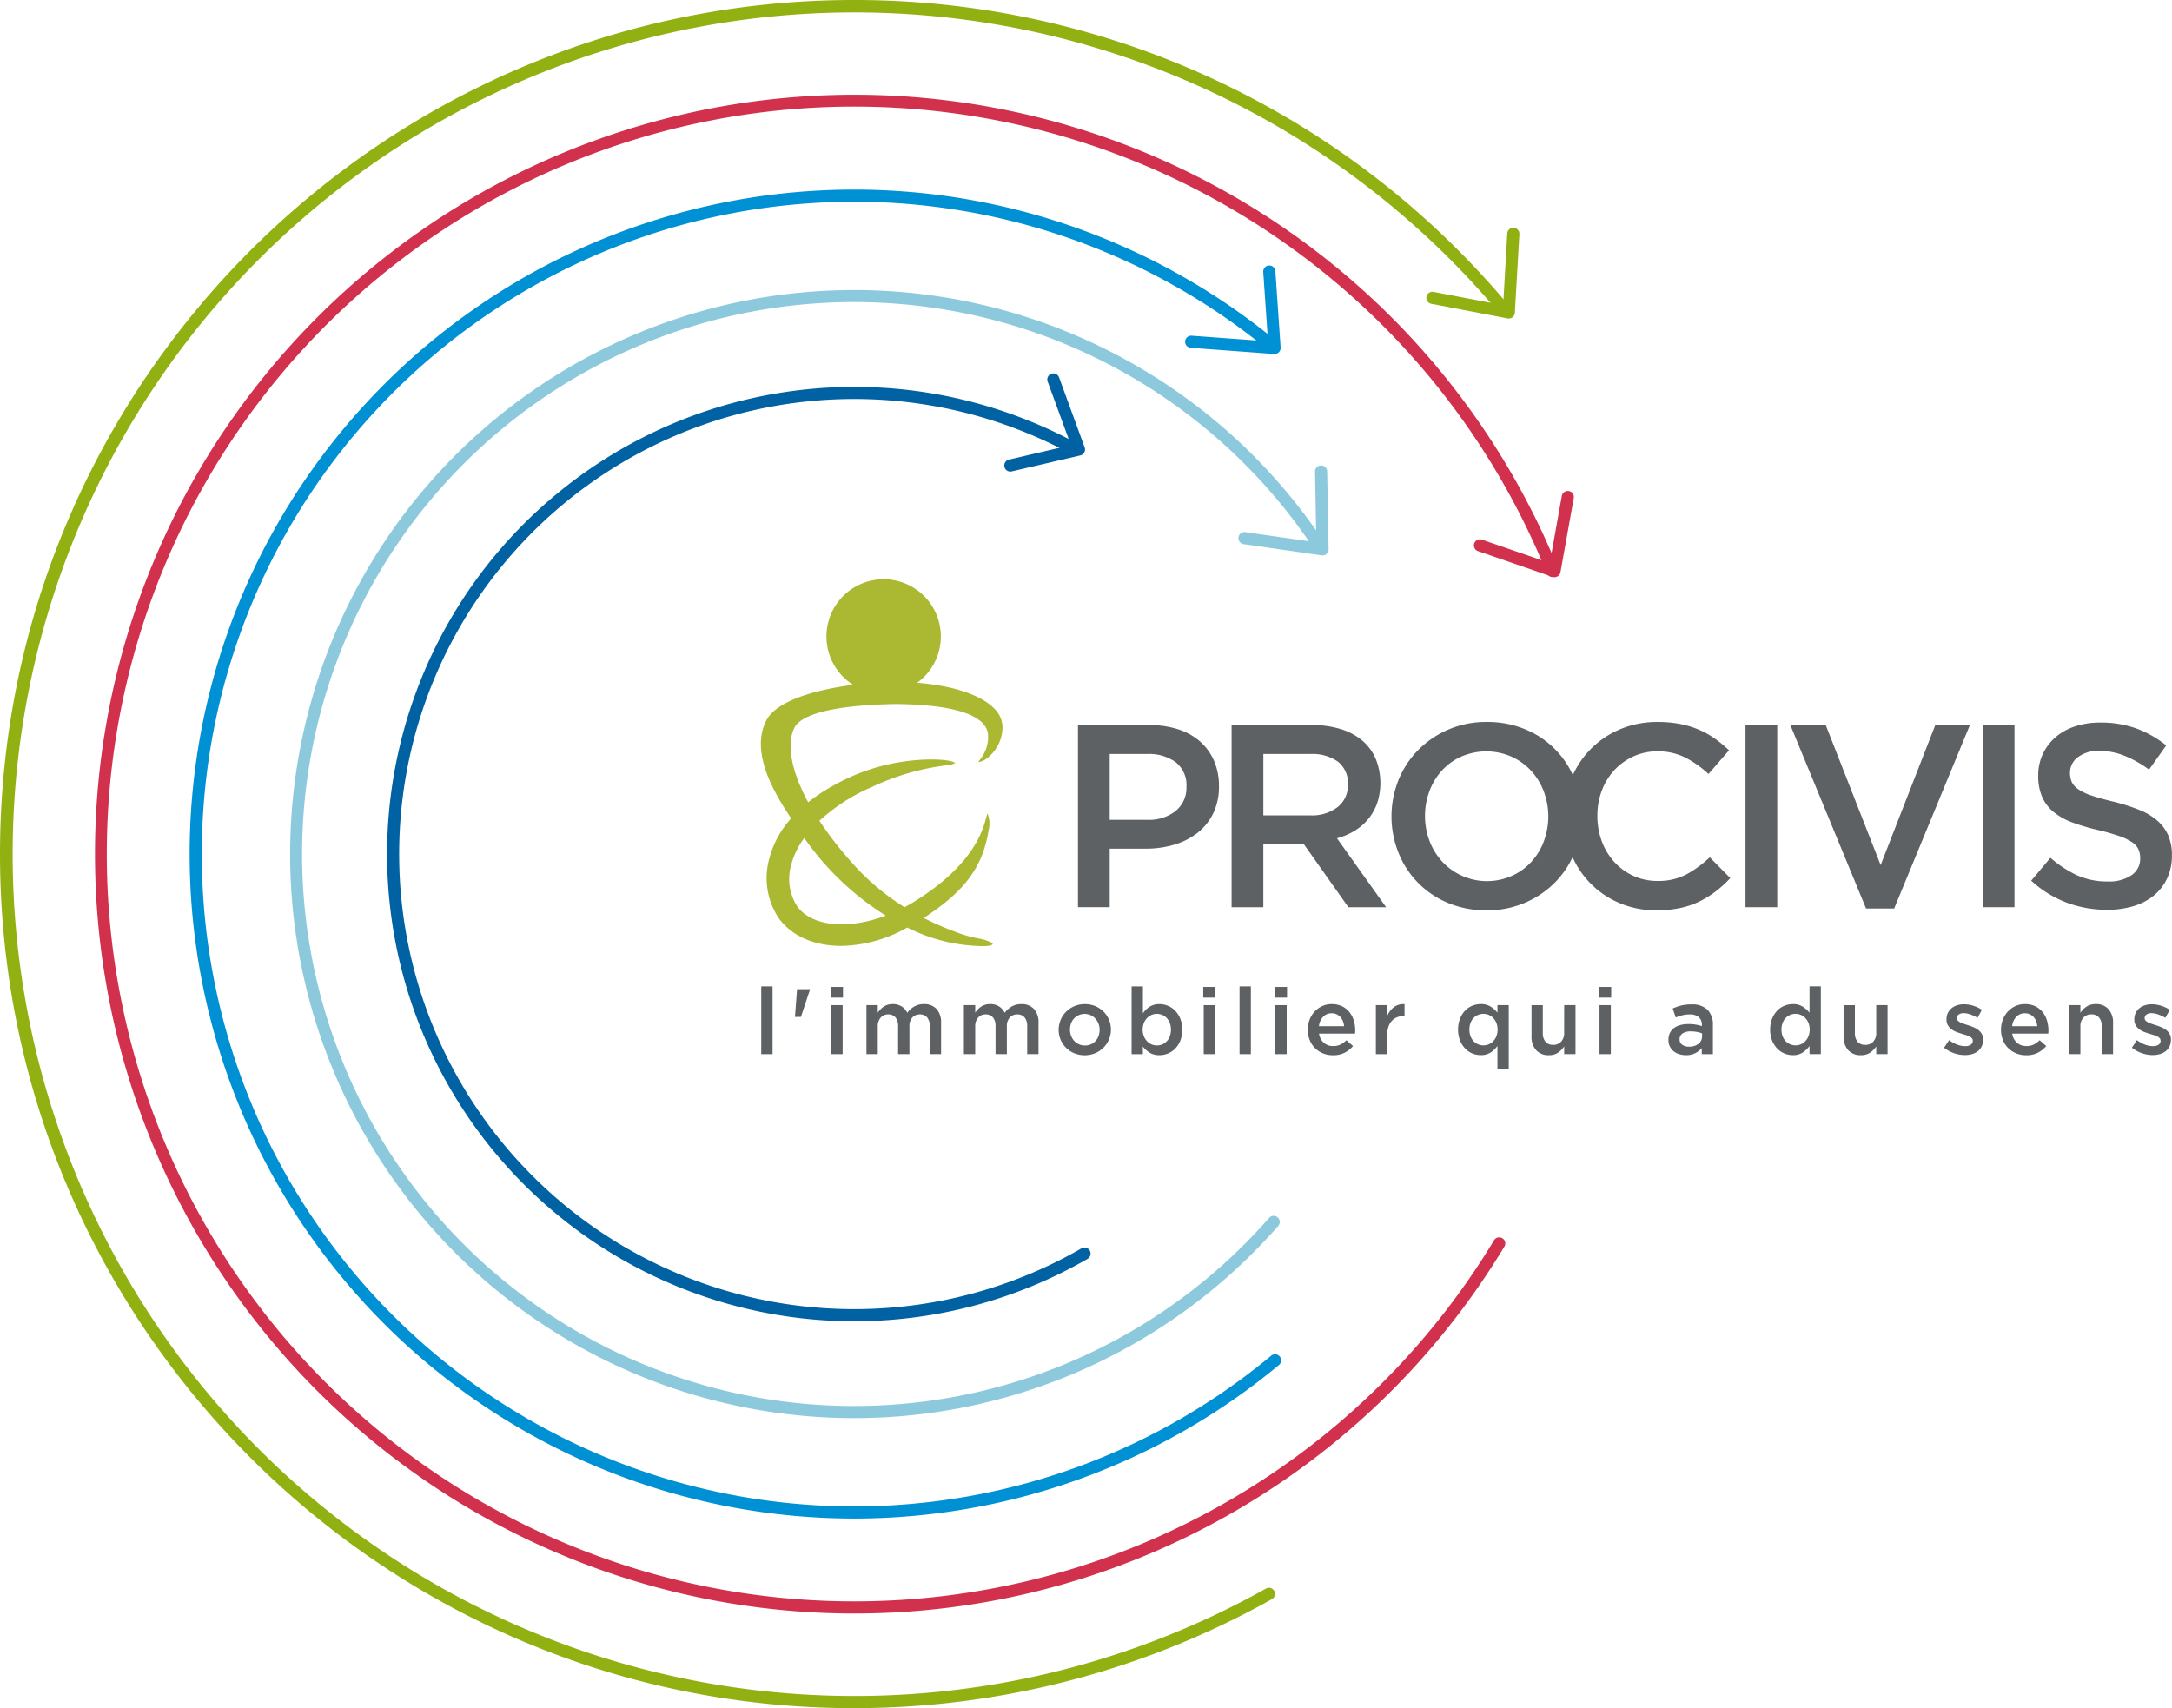
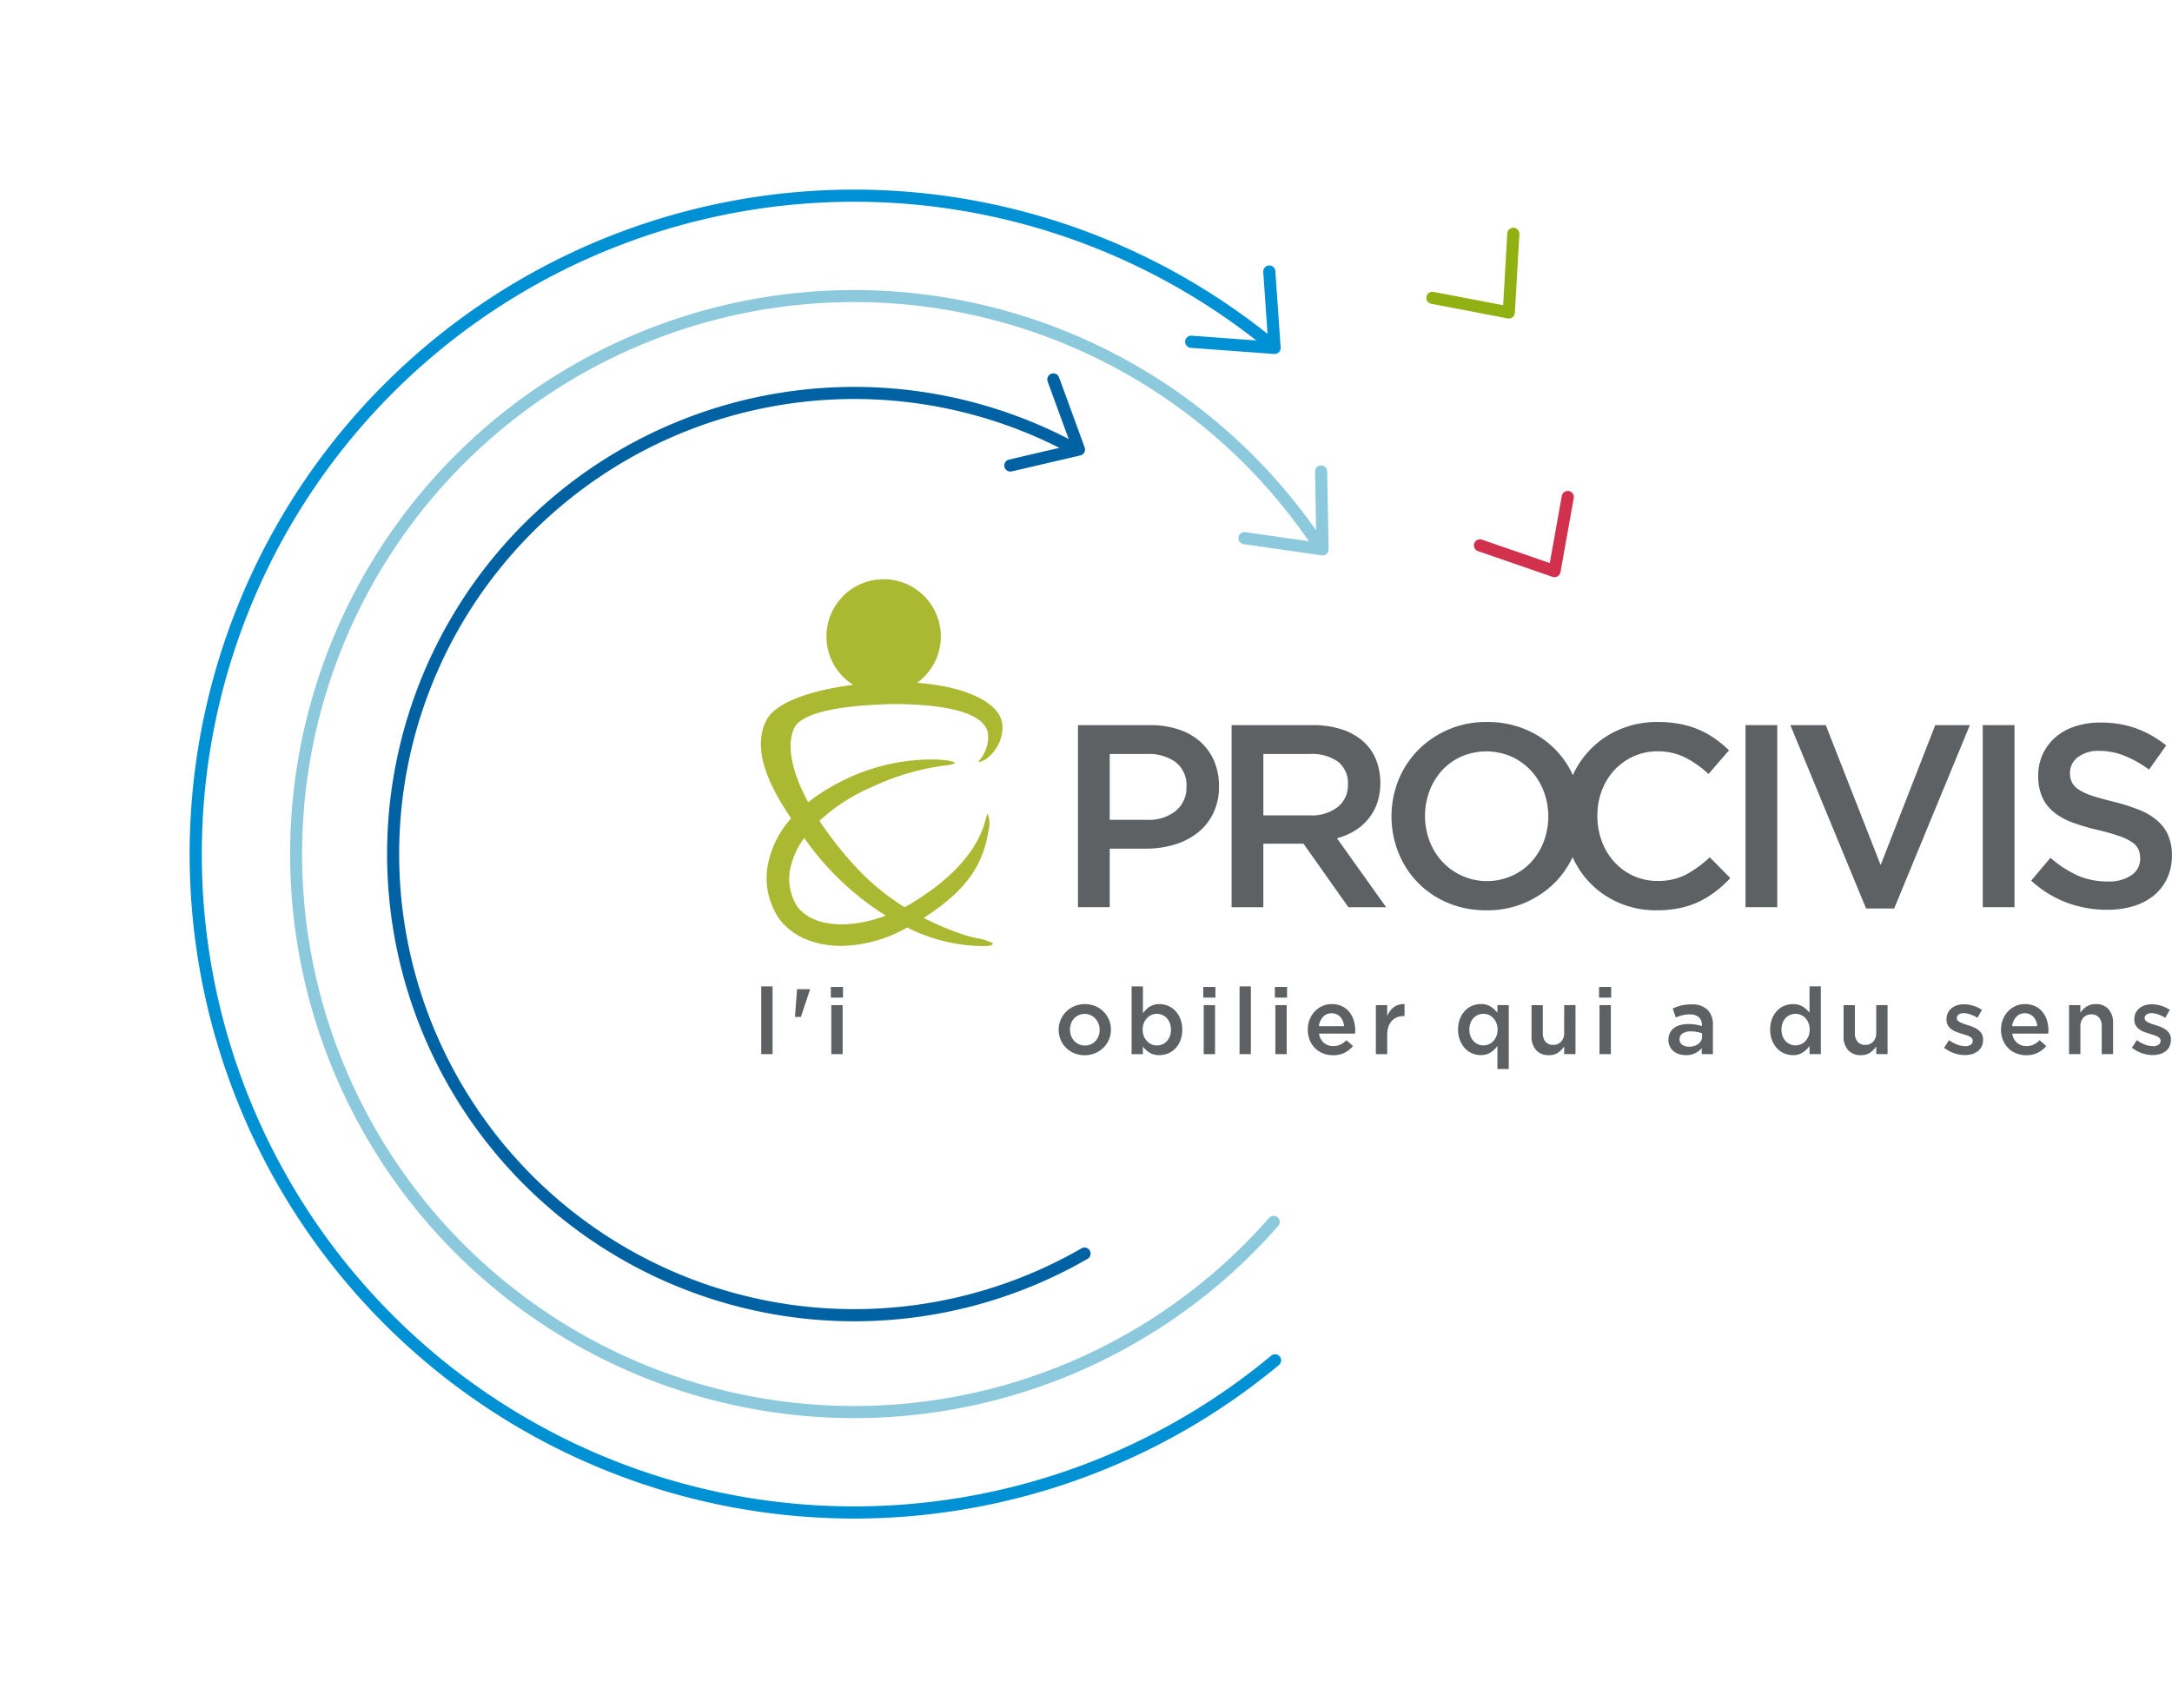
<svg xmlns="http://www.w3.org/2000/svg" width="335.254" height="263.669" viewBox="0 0 335.254 263.669">
  <defs>
    <clipPath id="a">
      <rect width="335.254" height="263.669" fill="none" />
    </clipPath>
  </defs>
  <g clip-path="url(#a)">
    <path d="M282.968,57.161a.914.914,0,0,1-.176-.017l-11.768-2.251a.937.937,0,1,1,.352-1.84l10.717,2.05.636-11.074a.937.937,0,1,1,1.871.108l-.7,12.142a.937.937,0,0,1-.935.883" transform="translate(-50.078 -7.994)" fill="#91b112" />
-     <path d="M131.834,263.669C59.14,263.669,0,204.527,0,131.834S59.14,0,131.834,0A131.593,131.593,0,0,1,232.958,47.246a.937.937,0,1,1-1.437,1.2,129.936,129.936,0,1,0-36.114,196.762.937.937,0,0,1,.918,1.634,131.912,131.912,0,0,1-64.491,16.823" fill="#91b112" />
    <path d="M291.682,106.33a.94.94,0,0,1-.306-.051l-11.5-3.968a.937.937,0,0,1,.611-1.772l10.466,3.611,1.856-10.343a.937.937,0,1,1,1.844.332l-2.048,11.42a.937.937,0,0,1-.922.772" transform="translate(-51.742 -17.239)" fill="#d1314c" />
-     <path d="M135.157,252.381A117.217,117.217,0,1,1,243.824,91.106a.937.937,0,1,1-1.736.706,115.364,115.364,0,1,0-8.131,102.912.937.937,0,0,1,1.6.969,117.155,117.155,0,0,1-100.4,56.687" transform="translate(-3.322 -3.322)" fill="#d1314c" />
    <path d="M238.339,63.957l-.069,0L225.4,63.006a.937.937,0,0,1,.137-1.869l11.794.868L236.59,51.3a.937.937,0,0,1,1.87-.129l.813,11.788a.935.935,0,0,1-.934,1" transform="translate(-41.604 -9.319)" fill="#0090d4" />
    <path d="M138.492,241.056a102.566,102.566,0,1,1,65.241-181.71.937.937,0,0,1-1.193,1.445,100.691,100.691,0,1,0,.326,155.128.937.937,0,1,1,1.2,1.44,102.685,102.685,0,0,1-65.573,23.7" transform="translate(-6.657 -6.657)" fill="#0090d4" />
    <path d="M247.613,102.079a.93.93,0,0,1-.134-.01l-12.049-1.73a.937.937,0,0,1,.266-1.856l10.959,1.575-.2-10.89a.937.937,0,1,1,1.873-.035l.223,11.992a.938.938,0,0,1-.937.955" transform="translate(-43.475 -16.345)" fill="#8dc9dd" />
    <path d="M142.017,229.08a87.063,87.063,0,1,1,72.741-134.92.937.937,0,0,1-1.565,1.032,85.2,85.2,0,1,0-7.12,102.986.937.937,0,0,1,1.409,1.237,87.107,87.107,0,0,1-65.465,29.666" transform="translate(-10.182 -10.182)" fill="#8dc9dd" />
    <path d="M191.207,85.9a.937.937,0,0,1-.212-1.85l9.56-2.227-3.589-9.816a.937.937,0,0,1,1.761-.644l3.952,10.81a.937.937,0,0,1-.668,1.234l-10.59,2.468a.965.965,0,0,1-.213.024" transform="translate(-35.256 -13.11)" fill="#0062a3" />
    <path d="M145.416,217.532A72.115,72.115,0,1,1,179.79,82.005a.937.937,0,1,1-.895,1.647,70.243,70.243,0,1,0,1.641,122.608.938.938,0,0,1,.939,1.623,72.089,72.089,0,0,1-36.06,9.649" transform="translate(-13.582 -13.582)" fill="#0062a3" />
    <path d="M223.122,139.954a9.452,9.452,0,0,0-3.372-1.907,13.984,13.984,0,0,0-4.437-.662H204.231v28.1h4.9v-9.033h5.595a15.032,15.032,0,0,0,4.387-.622,10.773,10.773,0,0,0,3.581-1.827A8.6,8.6,0,0,0,225.107,151a9.384,9.384,0,0,0,.886-4.176,9.761,9.761,0,0,0-.743-3.894,8.435,8.435,0,0,0-2.128-2.971m-3.779,10.654A6.643,6.643,0,0,1,214.891,152h-5.762V141.84h5.762a7.089,7.089,0,0,1,4.431,1.269,4.51,4.51,0,0,1,1.652,3.81,4.6,4.6,0,0,1-1.632,3.687" transform="translate(-37.842 -25.456)" fill="#5d6163" />
    <path d="M252.305,153.705a8.314,8.314,0,0,0,2.108-1.806,8.158,8.158,0,0,0,1.385-2.45,10.014,10.014,0,0,0-.221-6.866,7.622,7.622,0,0,0-2.068-2.811,9.461,9.461,0,0,0-3.292-1.766,14.305,14.305,0,0,0-4.356-.622H233.335V165.49h4.9v-9.8h6.2l6.927,9.8h5.822L249.6,154.85a10.408,10.408,0,0,0,2.71-1.145m-14.072-2.389V141.84h7.209a6.875,6.875,0,0,1,4.31,1.19,4.193,4.193,0,0,1,1.531,3.528,4.254,4.254,0,0,1-1.571,3.467,6.457,6.457,0,0,1-4.228,1.29Z" transform="translate(-43.235 -25.456)" fill="#5d6163" />
    <path d="M309.1,160.341a9.278,9.278,0,0,1-4.417.983,8.791,8.791,0,0,1-3.714-.783,9.037,9.037,0,0,1-2.951-2.148,9.745,9.745,0,0,1-1.928-3.192,11.088,11.088,0,0,1-.683-3.915,10.928,10.928,0,0,1,.683-3.9,9.586,9.586,0,0,1,1.928-3.152,9.2,9.2,0,0,1,2.951-2.128,8.8,8.8,0,0,1,3.714-.783,9.321,9.321,0,0,1,4.3.964,15.87,15.87,0,0,1,3.573,2.53l3.172-3.654a19.108,19.108,0,0,0-2.128-1.766,13.577,13.577,0,0,0-2.449-1.384,14.272,14.272,0,0,0-2.911-.9,17.665,17.665,0,0,0-3.513-.323,14.649,14.649,0,0,0-5.862,1.145,13.84,13.84,0,0,0-7.244,7.057,13.782,13.782,0,0,0-7.317-7.057,15.053,15.053,0,0,0-5.942-1.145,14.661,14.661,0,0,0-10.6,4.316,14.119,14.119,0,0,0-3.051,4.638,15.111,15.111,0,0,0,0,11.242,13.951,13.951,0,0,0,7.628,7.729,15.035,15.035,0,0,0,5.943,1.144,14.644,14.644,0,0,0,10.6-4.316,14.043,14.043,0,0,0,2.7-3.893,13.725,13.725,0,0,0,7.239,7.086,14.253,14.253,0,0,0,5.7,1.124,17.557,17.557,0,0,0,3.594-.341,12.819,12.819,0,0,0,2.991-1,14.947,14.947,0,0,0,2.549-1.566,18.092,18.092,0,0,0,2.269-2.068l-3.172-3.212a17.381,17.381,0,0,1-3.653,2.67m-21.969-5.1a9.775,9.775,0,0,1-1.948,3.172,9.063,9.063,0,0,1-2.991,2.128,9.436,9.436,0,0,1-10.72-2.188,9.822,9.822,0,0,1-1.968-3.192,11.027,11.027,0,0,1,0-7.749,9.8,9.8,0,0,1,1.947-3.172,9.1,9.1,0,0,1,2.992-2.128,9.713,9.713,0,0,1,7.688.02,9.417,9.417,0,0,1,3.031,2.168,9.857,9.857,0,0,1,1.968,3.192,11.041,11.041,0,0,1,0,7.749" transform="translate(-48.847 -25.347)" fill="#5d6163" />
    <rect width="4.898" height="28.105" transform="translate(269.425 111.929)" fill="#5d6163" />
    <path d="M353.135,158.985l-8.471-21.6H339.2l11.685,28.305h4.336l11.684-28.305h-5.34Z" transform="translate(-62.852 -25.456)" fill="#5d6163" />
    <rect width="4.898" height="28.105" transform="translate(306.044 111.929)" fill="#5d6163" />
    <path d="M405.978,154.3a6.574,6.574,0,0,0-1.711-2.289,9.793,9.793,0,0,0-2.837-1.666A31.726,31.726,0,0,0,397.5,149.1q-2.013-.481-3.321-.923a8.2,8.2,0,0,1-2.053-.964,2.953,2.953,0,0,1-1.027-1.124,3.383,3.383,0,0,1-.282-1.445,2.987,2.987,0,0,1,1.2-2.39,5.2,5.2,0,0,1,3.373-.983,10.339,10.339,0,0,1,3.814.743,17.326,17.326,0,0,1,3.814,2.148l2.65-3.734a16.566,16.566,0,0,0-4.637-2.63,16.129,16.129,0,0,0-5.561-.9,12.221,12.221,0,0,0-3.85.583,8.745,8.745,0,0,0-3.018,1.665,7.84,7.84,0,0,0-1.971,2.591,7.692,7.692,0,0,0-.717,3.352,7.992,7.992,0,0,0,.623,3.332,6.391,6.391,0,0,0,1.812,2.329,10.2,10.2,0,0,0,2.939,1.606,33.767,33.767,0,0,0,4.005,1.164,32.714,32.714,0,0,1,3.2.924,8.128,8.128,0,0,1,1.932.943,2.732,2.732,0,0,1,.965,1.1,3.386,3.386,0,0,1,.262,1.365,3.046,3.046,0,0,1-1.345,2.609,6.123,6.123,0,0,1-3.634.964,11.387,11.387,0,0,1-4.738-.943,17.249,17.249,0,0,1-4.135-2.711l-2.971,3.533a16.988,16.988,0,0,0,5.5,3.393,17.731,17.731,0,0,0,6.224,1.1,13.854,13.854,0,0,0,4.052-.562,9.041,9.041,0,0,0,3.157-1.647,7.557,7.557,0,0,0,2.051-2.649,8.3,8.3,0,0,0,.737-3.574,7.466,7.466,0,0,0-.584-3.071" transform="translate(-71.308 -25.365)" fill="#5d6163" />
    <path d="M175.327,164.582a46.008,46.008,0,0,1-6.052-2.556c.033-.021.067-.038.1-.061,6.247-4.051,9.029-7.82,9.921-13.446a4,4,0,0,0-.141-2.53.386.386,0,0,0-.056-.054c-.038.126-.084.3-.125.46-.53,2.034-1.935,7.435-11.219,13.162-.471.29-.947.559-1.426.813a36.623,36.623,0,0,1-8.075-6.814,57.886,57.886,0,0,1-5.064-6.516,28.425,28.425,0,0,1,8.179-5.259,37.524,37.524,0,0,1,11.448-3.311,3.821,3.821,0,0,0,1.345-.358c-.1-.083-.878-.629-4.5-.53A31.05,31.05,0,0,0,155.17,141.7a26.323,26.323,0,0,0-3.714,2.475c-2.966-5.445-3.208-9.409-2.117-11.514,1.558-3.005,10.511-3.578,15.708-3.652,11.194.122,13.879,2.559,14.161,4.582a5.507,5.507,0,0,1-1.242,4.012c-.086.125-.182.265-.254.38a2.966,2.966,0,0,0,1.459-.691,6.106,6.106,0,0,0,2.279-4.557,4.042,4.042,0,0,0-1.236-2.988c-2.038-2.137-6.386-3.575-11.931-4.021a8.828,8.828,0,1,0-9.883.323c-6.2.789-11.9,2.578-13.391,5.461-2.546,4.913,1.139,11.159,3.816,15.155a14.721,14.721,0,0,0-3.35,6.13,11.14,11.14,0,0,0,1.454,9.293c1.993,2.725,5.4,4.237,9.609,4.258a21.377,21.377,0,0,0,10.208-2.837,26.4,26.4,0,0,0,11.5,2.863c1.328,0,1.693-.1,1.693-.447a7.557,7.557,0,0,0-2.39-.759,22.282,22.282,0,0,1-2.227-.583m-25.563-4.342a7.879,7.879,0,0,1-.887-6.545,11.936,11.936,0,0,1,1.977-4.007,43.493,43.493,0,0,0,12.584,11.985c-5.749,2.161-11.365,1.73-13.674-1.433" transform="translate(-26.71 -20.338)" fill="#aab931" />
    <rect width="1.748" height="10.457" transform="translate(117.501 152.257)" fill="#5d6163" />
    <path d="M150.936,187.413h1.991v.072l-1.4,4.211h-.917Z" transform="translate(-27.906 -34.726)" fill="#5d6163" />
    <path d="M157.411,186.991h1.876v1.647h-1.876Zm.072,2.808h1.748v7.563h-1.748Z" transform="translate(-29.167 -34.648)" fill="#5d6163" />
-     <path d="M171.544,190.612a2.867,2.867,0,0,1,1.484-.368,2.534,2.534,0,0,1,1.949.752,3.023,3.023,0,0,1,.7,2.142v4.826h-1.748v-4.286a2.07,2.07,0,0,0-.4-1.373,1.4,1.4,0,0,0-1.127-.472,1.521,1.521,0,0,0-1.162.479,1.966,1.966,0,0,0-.449,1.393v4.258h-1.748v-4.3a2.046,2.046,0,0,0-.4-1.358,1.393,1.393,0,0,0-1.126-.472,1.484,1.484,0,0,0-1.169.5,2.02,2.02,0,0,0-.442,1.386v4.245h-1.748V190.4h1.748v1.157a4.766,4.766,0,0,1,.4-.49,2.752,2.752,0,0,1,.494-.42,2.329,2.329,0,0,1,.631-.3,2.62,2.62,0,0,1,.78-.109,2.481,2.481,0,0,1,1.382.368,2.442,2.442,0,0,1,.866.975,3.736,3.736,0,0,1,1.082-.975" transform="translate(-30.418 -35.251)" fill="#5d6163" />
-     <path d="M190.005,190.612a2.867,2.867,0,0,1,1.484-.368,2.534,2.534,0,0,1,1.949.752,3.023,3.023,0,0,1,.7,2.142v4.826h-1.748v-4.286a2.07,2.07,0,0,0-.4-1.373,1.4,1.4,0,0,0-1.127-.472,1.521,1.521,0,0,0-1.162.479,1.966,1.966,0,0,0-.449,1.393v4.258h-1.748v-4.3a2.046,2.046,0,0,0-.4-1.358,1.393,1.393,0,0,0-1.126-.472,1.484,1.484,0,0,0-1.169.5,2.02,2.02,0,0,0-.442,1.386v4.245h-1.748V190.4h1.748v1.157a4.767,4.767,0,0,1,.4-.49,2.751,2.751,0,0,1,.494-.42,2.329,2.329,0,0,1,.631-.3,2.62,2.62,0,0,1,.78-.109,2.481,2.481,0,0,1,1.382.368,2.442,2.442,0,0,1,.866.975,3.737,3.737,0,0,1,1.082-.975" transform="translate(-33.839 -35.251)" fill="#5d6163" />
    <path d="M208.331,195.716a3.931,3.931,0,0,1-2.127,2.106,4.3,4.3,0,0,1-3.216.007,3.877,3.877,0,0,1-2.113-2.092,4,4,0,0,1,.007-3.064,3.946,3.946,0,0,1,.846-1.261,4,4,0,0,1,1.275-.852,4.053,4.053,0,0,1,1.612-.315,4.139,4.139,0,0,1,1.611.308,3.893,3.893,0,0,1,2.414,3.631,3.838,3.838,0,0,1-.308,1.532m-1.611-2.449a2.454,2.454,0,0,0-.477-.78,2.241,2.241,0,0,0-.727-.53,2.241,2.241,0,0,0-2.583.523,2.271,2.271,0,0,0-.455.767,2.76,2.76,0,0,0-.156.938,2.664,2.664,0,0,0,.171.952,2.36,2.36,0,0,0,.477.78,2.283,2.283,0,0,0,.726.524,2.175,2.175,0,0,0,.919.193,2.241,2.241,0,0,0,.946-.193,2.2,2.2,0,0,0,.719-.524,2.256,2.256,0,0,0,.456-.766,2.768,2.768,0,0,0,.156-.939,2.6,2.6,0,0,0-.171-.945" transform="translate(-37.165 -35.251)" fill="#5d6163" />
    <path d="M221.921,195.237a3.764,3.764,0,0,1-.789,1.239,3.281,3.281,0,0,1-1.131.767,3.466,3.466,0,0,1-1.311.257,2.782,2.782,0,0,1-1.547-.4,3.962,3.962,0,0,1-1.017-.931l.014,1.175h-1.748V186.886h1.748v4.154a3.76,3.76,0,0,1,1.029-1.01,2.7,2.7,0,0,1,1.529-.408,3.4,3.4,0,0,1,1.3.258,3.3,3.3,0,0,1,1.122.766,3.857,3.857,0,0,1,.793,1.24,4.369,4.369,0,0,1,.3,1.675,4.487,4.487,0,0,1-.293,1.676m-1.626-2.685a2.323,2.323,0,0,0-.466-.766,2.062,2.062,0,0,0-1.525-.66,2.115,2.115,0,0,0-.845.172,2.057,2.057,0,0,0-.7.495,2.458,2.458,0,0,0-.48.767,2.893,2.893,0,0,0,0,2.005,2.454,2.454,0,0,0,.48.766,2.049,2.049,0,0,0,.7.5,2.129,2.129,0,0,0,.845.172,2.079,2.079,0,0,0,.838-.172,2.038,2.038,0,0,0,.688-.488,2.323,2.323,0,0,0,.466-.766,3.052,3.052,0,0,0,0-2.02" transform="translate(-39.725 -34.629)" fill="#5d6163" />
    <path d="M227.967,186.991h1.876v1.647h-1.876Zm.072,2.808h1.748v7.563h-1.748Z" transform="translate(-42.241 -34.648)" fill="#5d6163" />
    <rect width="1.748" height="10.457" transform="translate(191.327 152.257)" fill="#5d6163" />
    <path d="M241.54,186.991h1.876v1.647H241.54Zm.071,2.808h1.748v7.563h-1.748Z" transform="translate(-44.756 -34.648)" fill="#5d6163" />
    <path d="M250.258,196.225a2.149,2.149,0,0,0,1.432.495,2.532,2.532,0,0,0,1.118-.23,3.6,3.6,0,0,0,.931-.674l1.017.9a4.183,4.183,0,0,1-1.3,1.031,3.884,3.884,0,0,1-1.8.387,4.023,4.023,0,0,1-1.525-.287,3.656,3.656,0,0,1-2.056-2.041,4.161,4.161,0,0,1-.3-1.611,4.273,4.273,0,0,1,.273-1.532,3.843,3.843,0,0,1,.766-1.254,3.716,3.716,0,0,1,1.167-.852,3.471,3.471,0,0,1,1.49-.315,3.584,3.584,0,0,1,1.582.33,3.25,3.25,0,0,1,1.132.888,3.867,3.867,0,0,1,.68,1.3,5.294,5.294,0,0,1,.229,1.561c0,.077,0,.153-.007.229s-.012.158-.021.244h-5.558a2.286,2.286,0,0,0,.745,1.426m3.123-2.571a2.93,2.93,0,0,0-.187-.78,2,2,0,0,0-.386-.631,1.862,1.862,0,0,0-.58-.423,1.789,1.789,0,0,0-.767-.157,1.75,1.75,0,0,0-1.325.551,2.5,2.5,0,0,0-.638,1.44Z" transform="translate(-45.912 -35.251)" fill="#5d6163" />
    <path d="M262.416,197.968h-1.748V190.4h1.748v1.7a3.313,3.313,0,0,1,1.016-1.375,2.438,2.438,0,0,1,1.663-.473v1.833h-.1a2.836,2.836,0,0,0-1.046.187,2.18,2.18,0,0,0-.816.559,2.507,2.507,0,0,0-.53.938,4.181,4.181,0,0,0-.186,1.311Z" transform="translate(-48.3 -35.253)" fill="#5d6163" />
    <path d="M282.319,200.258V196.7a3.924,3.924,0,0,1-1.037,1,2.7,2.7,0,0,1-1.536.415,3.4,3.4,0,0,1-1.3-.257,3.209,3.209,0,0,1-1.115-.766,3.928,3.928,0,0,1-.786-1.24,4.39,4.39,0,0,1-.3-1.676,4.483,4.483,0,0,1,.293-1.675,3.827,3.827,0,0,1,.779-1.24,3.2,3.2,0,0,1,1.122-.766,3.45,3.45,0,0,1,1.308-.257,2.768,2.768,0,0,1,1.543.4,4.236,4.236,0,0,1,1.03.93V190.4h1.747v9.856Zm-.151-7.077a2.455,2.455,0,0,0-.478-.766,2.044,2.044,0,0,0-.7-.5,2.086,2.086,0,0,0-.829-.172,2.165,2.165,0,0,0-.835.165,2.039,2.039,0,0,0-.693.481,2.258,2.258,0,0,0-.471.767,2.853,2.853,0,0,0-.171,1.023,2.814,2.814,0,0,0,.171,1.01,2.254,2.254,0,0,0,.471.766,2.108,2.108,0,0,0,.693.488,2.1,2.1,0,0,0,1.664,0,2.044,2.044,0,0,0,.7-.5,2.455,2.455,0,0,0,.478-.766,2.893,2.893,0,0,0,0-2" transform="translate(-51.186 -35.251)" fill="#5d6163" />
    <path d="M295.2,190.438h1.747V198H295.2v-1.187a3.727,3.727,0,0,1-.929.947,2.4,2.4,0,0,1-1.429.4,2.517,2.517,0,0,1-1.985-.788,3.076,3.076,0,0,1-.7-2.121v-4.812H291.9v4.287a2.006,2.006,0,0,0,.419,1.365,1.491,1.491,0,0,0,1.186.479,1.611,1.611,0,0,0,1.221-.493,1.923,1.923,0,0,0,.469-1.378Z" transform="translate(-53.763 -35.287)" fill="#5d6163" />
    <path d="M302.952,186.991h1.877v1.647h-1.877Zm.072,2.808h1.748v7.563h-1.748Z" transform="translate(-56.135 -34.648)" fill="#5d6163" />
    <path d="M321.245,197.974v-.93a3.242,3.242,0,0,1-.989.773,3.111,3.111,0,0,1-1.461.315,3.468,3.468,0,0,1-1.031-.151,2.521,2.521,0,0,1-.853-.444,2.154,2.154,0,0,1-.809-1.74v-.029a2.38,2.38,0,0,1,.229-1.074,2.1,2.1,0,0,1,.637-.759,2.862,2.862,0,0,1,.975-.451,4.745,4.745,0,0,1,1.224-.151,6.686,6.686,0,0,1,1.167.086,7.2,7.2,0,0,1,.925.229v-.187a1.507,1.507,0,0,0-.481-1.2,2.051,2.051,0,0,0-1.382-.415,4.6,4.6,0,0,0-1.146.13,7.445,7.445,0,0,0-1.018.343l-.473-1.389a7.944,7.944,0,0,1,1.29-.458,6.367,6.367,0,0,1,1.59-.171,3.356,3.356,0,0,1,2.507.838,3.233,3.233,0,0,1,.816,2.356v4.483Zm.043-3.208a4.562,4.562,0,0,0-.781-.215,5.108,5.108,0,0,0-.952-.086,2.224,2.224,0,0,0-1.274.315,1.027,1.027,0,0,0-.459.9v.029a.943.943,0,0,0,.423.832,1.807,1.807,0,0,0,1.038.286,2.663,2.663,0,0,0,.8-.114,2.057,2.057,0,0,0,.637-.323,1.458,1.458,0,0,0,.422-.5,1.4,1.4,0,0,0,.151-.652Z" transform="translate(-58.571 -35.261)" fill="#5d6163" />
    <path d="M341.446,197.343v-1.26a3.924,3.924,0,0,1-1.037,1,2.7,2.7,0,0,1-1.536.415,3.4,3.4,0,0,1-1.3-.257,3.209,3.209,0,0,1-1.115-.766,3.928,3.928,0,0,1-.786-1.24,4.389,4.389,0,0,1-.3-1.676,4.483,4.483,0,0,1,.293-1.675,3.827,3.827,0,0,1,.779-1.24,3.2,3.2,0,0,1,1.122-.766,3.451,3.451,0,0,1,1.308-.257,2.768,2.768,0,0,1,1.543.4,4.239,4.239,0,0,1,1.03.93v-4.068h1.747v10.457Zm-.151-4.784a2.455,2.455,0,0,0-.478-.766,2.044,2.044,0,0,0-.7-.5,2.085,2.085,0,0,0-.829-.172,2.165,2.165,0,0,0-.835.165,2.039,2.039,0,0,0-.693.481,2.257,2.257,0,0,0-.471.767,2.853,2.853,0,0,0-.171,1.023,2.814,2.814,0,0,0,.171,1.01,2.253,2.253,0,0,0,.471.766,2.107,2.107,0,0,0,.693.488,2.1,2.1,0,0,0,1.664,0,2.044,2.044,0,0,0,.7-.5,2.455,2.455,0,0,0,.478-.766,2.893,2.893,0,0,0,0-2.005" transform="translate(-62.142 -34.629)" fill="#5d6163" />
    <path d="M354.322,190.438h1.748V198h-1.748v-1.187a3.726,3.726,0,0,1-.929.947,2.4,2.4,0,0,1-1.429.4,2.517,2.517,0,0,1-1.985-.788,3.076,3.076,0,0,1-.7-2.121v-4.812h1.748v4.287a2.007,2.007,0,0,0,.419,1.365,1.491,1.491,0,0,0,1.186.479,1.611,1.611,0,0,0,1.221-.493,1.922,1.922,0,0,0,.468-1.378Z" transform="translate(-64.719 -35.287)" fill="#5d6163" />
    <path d="M374.122,196.783a2.057,2.057,0,0,1-.594.737,2.67,2.67,0,0,1-.9.444,3.924,3.924,0,0,1-1.1.151,5.079,5.079,0,0,1-1.654-.287,5.292,5.292,0,0,1-1.554-.845l.773-1.175a5,5,0,0,0,1.254.695,3.509,3.509,0,0,0,1.225.236,1.468,1.468,0,0,0,.867-.222.7.7,0,0,0,.308-.6v-.029a.554.554,0,0,0-.136-.372,1.235,1.235,0,0,0-.373-.279,3.27,3.27,0,0,0-.543-.214l-.638-.194q-.416-.128-.838-.286a3.042,3.042,0,0,1-.76-.408,2.057,2.057,0,0,1-.551-.616,1.767,1.767,0,0,1-.215-.909v-.029a2.178,2.178,0,0,1,.208-.961,2.146,2.146,0,0,1,.573-.731,2.561,2.561,0,0,1,.86-.458,3.442,3.442,0,0,1,1.053-.157,4.8,4.8,0,0,1,1.446.229,5.171,5.171,0,0,1,1.333.63l-.688,1.233a5.809,5.809,0,0,0-1.1-.524,3.171,3.171,0,0,0-1.031-.193,1.252,1.252,0,0,0-.78.215.66.66,0,0,0-.279.545v.029a.5.5,0,0,0,.143.351,1.409,1.409,0,0,0,.38.272,4.31,4.31,0,0,0,.544.229c.205.072.417.141.637.208q.415.128.83.3a3.475,3.475,0,0,1,.753.422,2.1,2.1,0,0,1,.552.609,1.67,1.67,0,0,1,.215.874v.029a2.374,2.374,0,0,1-.215,1.046" transform="translate(-68.247 -35.257)" fill="#5d6163" />
    <path d="M381.593,196.225a2.146,2.146,0,0,0,1.432.495,2.537,2.537,0,0,0,1.118-.23,3.584,3.584,0,0,0,.93-.674l1.017.9a4.18,4.18,0,0,1-1.3,1.031,3.887,3.887,0,0,1-1.8.387,4.022,4.022,0,0,1-1.525-.287,3.655,3.655,0,0,1-2.056-2.041,4.16,4.16,0,0,1-.3-1.611,4.272,4.272,0,0,1,.272-1.532,3.856,3.856,0,0,1,.766-1.254,3.719,3.719,0,0,1,1.168-.852,3.467,3.467,0,0,1,1.489-.315,3.589,3.589,0,0,1,1.583.33,3.248,3.248,0,0,1,1.132.888,3.853,3.853,0,0,1,.68,1.3,5.266,5.266,0,0,1,.229,1.561c0,.077,0,.153-.007.229s-.012.158-.022.244h-5.557a2.286,2.286,0,0,0,.745,1.426m3.123-2.571a2.965,2.965,0,0,0-.187-.78,2.016,2.016,0,0,0-.386-.631,1.876,1.876,0,0,0-.581-.423,1.785,1.785,0,0,0-.766-.157,1.748,1.748,0,0,0-1.325.551,2.5,2.5,0,0,0-.638,1.44Z" transform="translate(-70.247 -35.251)" fill="#5d6163" />
    <path d="M393.75,197.965H392V190.4h1.748v1.186a4.108,4.108,0,0,1,.407-.512,2.647,2.647,0,0,1,.515-.426,2.577,2.577,0,0,1,.643-.3,2.691,2.691,0,0,1,.793-.108,2.517,2.517,0,0,1,1.985.788,3.076,3.076,0,0,1,.7,2.121v4.813h-1.747v-4.287a2.007,2.007,0,0,0-.42-1.365,1.49,1.49,0,0,0-1.185-.479,1.61,1.61,0,0,0-1.221.493,1.919,1.919,0,0,0-.468,1.378Z" transform="translate(-72.635 -35.251)" fill="#5d6163" />
    <path d="M409.707,196.783a2.057,2.057,0,0,1-.594.737,2.67,2.67,0,0,1-.9.444,3.924,3.924,0,0,1-1.1.151,5.078,5.078,0,0,1-1.654-.287,5.294,5.294,0,0,1-1.555-.845l.773-1.175a5,5,0,0,0,1.254.695,3.509,3.509,0,0,0,1.224.236,1.468,1.468,0,0,0,.867-.222.7.7,0,0,0,.308-.6v-.029a.554.554,0,0,0-.136-.372,1.236,1.236,0,0,0-.373-.279,3.274,3.274,0,0,0-.543-.214l-.638-.194q-.415-.128-.837-.286a3.042,3.042,0,0,1-.76-.408,2.058,2.058,0,0,1-.551-.616,1.767,1.767,0,0,1-.215-.909v-.029a2.178,2.178,0,0,1,.208-.961,2.147,2.147,0,0,1,.573-.731,2.56,2.56,0,0,1,.86-.458,3.442,3.442,0,0,1,1.053-.157,4.8,4.8,0,0,1,1.446.229,5.172,5.172,0,0,1,1.333.63l-.688,1.233a5.808,5.808,0,0,0-1.1-.524,3.171,3.171,0,0,0-1.031-.193,1.252,1.252,0,0,0-.78.215.66.66,0,0,0-.279.545v.029a.5.5,0,0,0,.143.351,1.408,1.408,0,0,0,.38.272,4.313,4.313,0,0,0,.544.229c.205.072.417.141.637.208q.415.128.83.3a3.474,3.474,0,0,1,.753.422,2.1,2.1,0,0,1,.552.609,1.67,1.67,0,0,1,.215.874v.029a2.374,2.374,0,0,1-.215,1.046" transform="translate(-74.84 -35.257)" fill="#5d6163" />
  </g>
</svg>